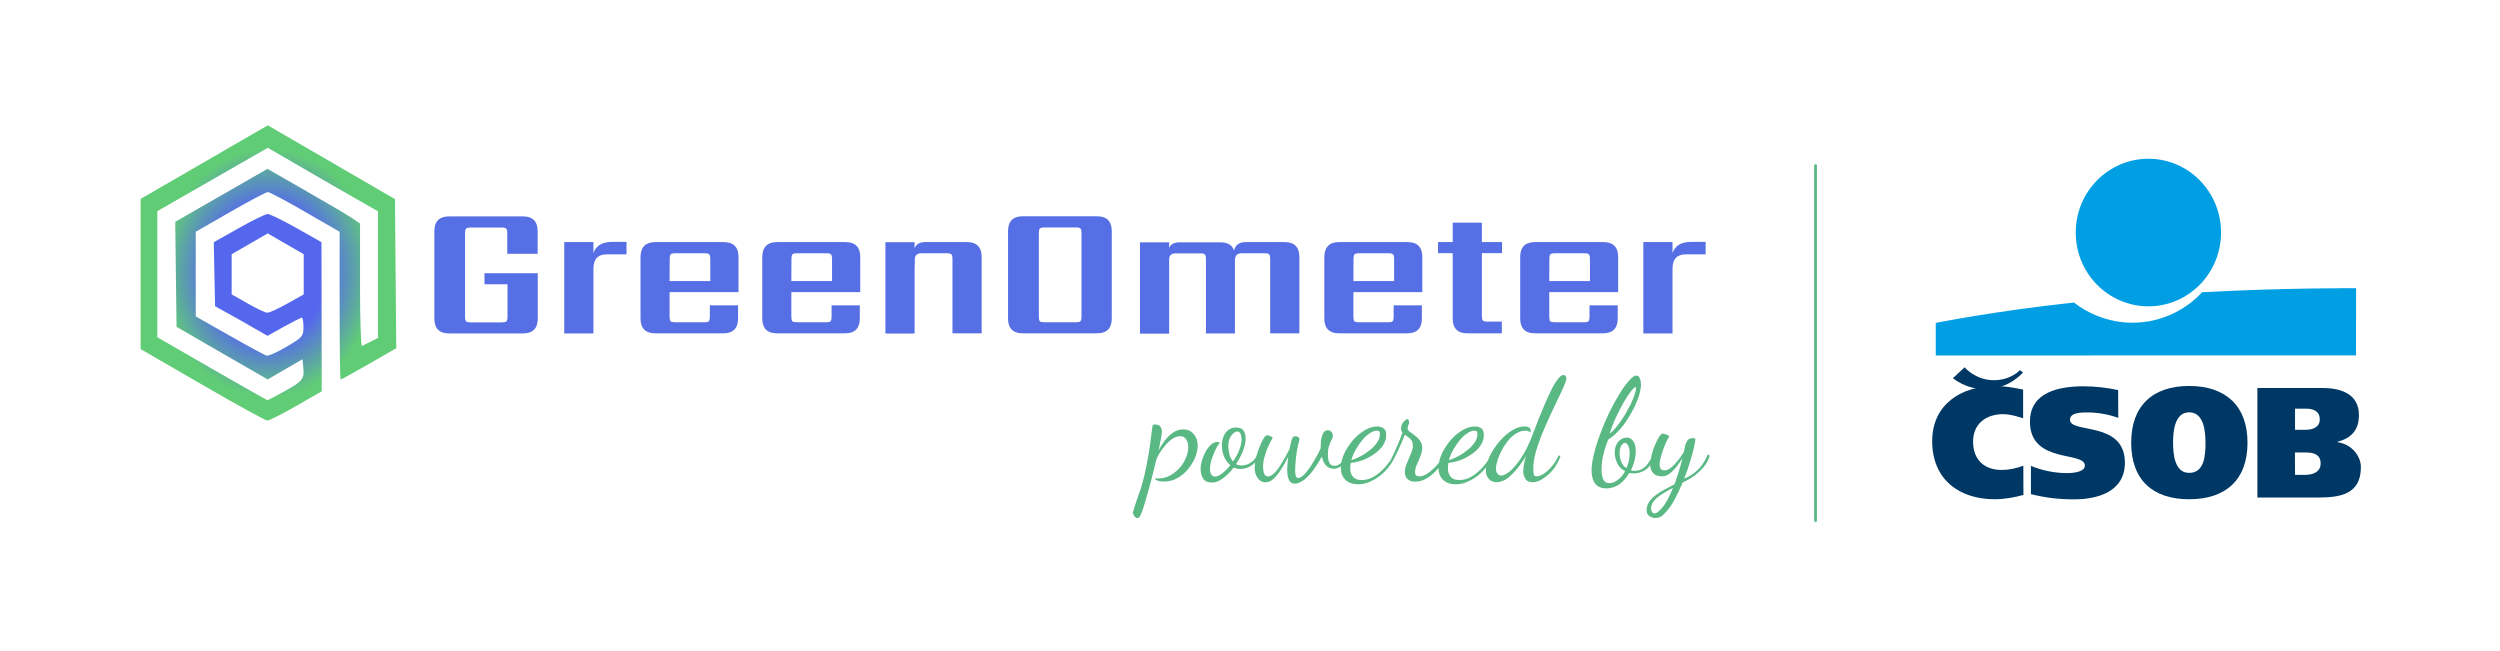
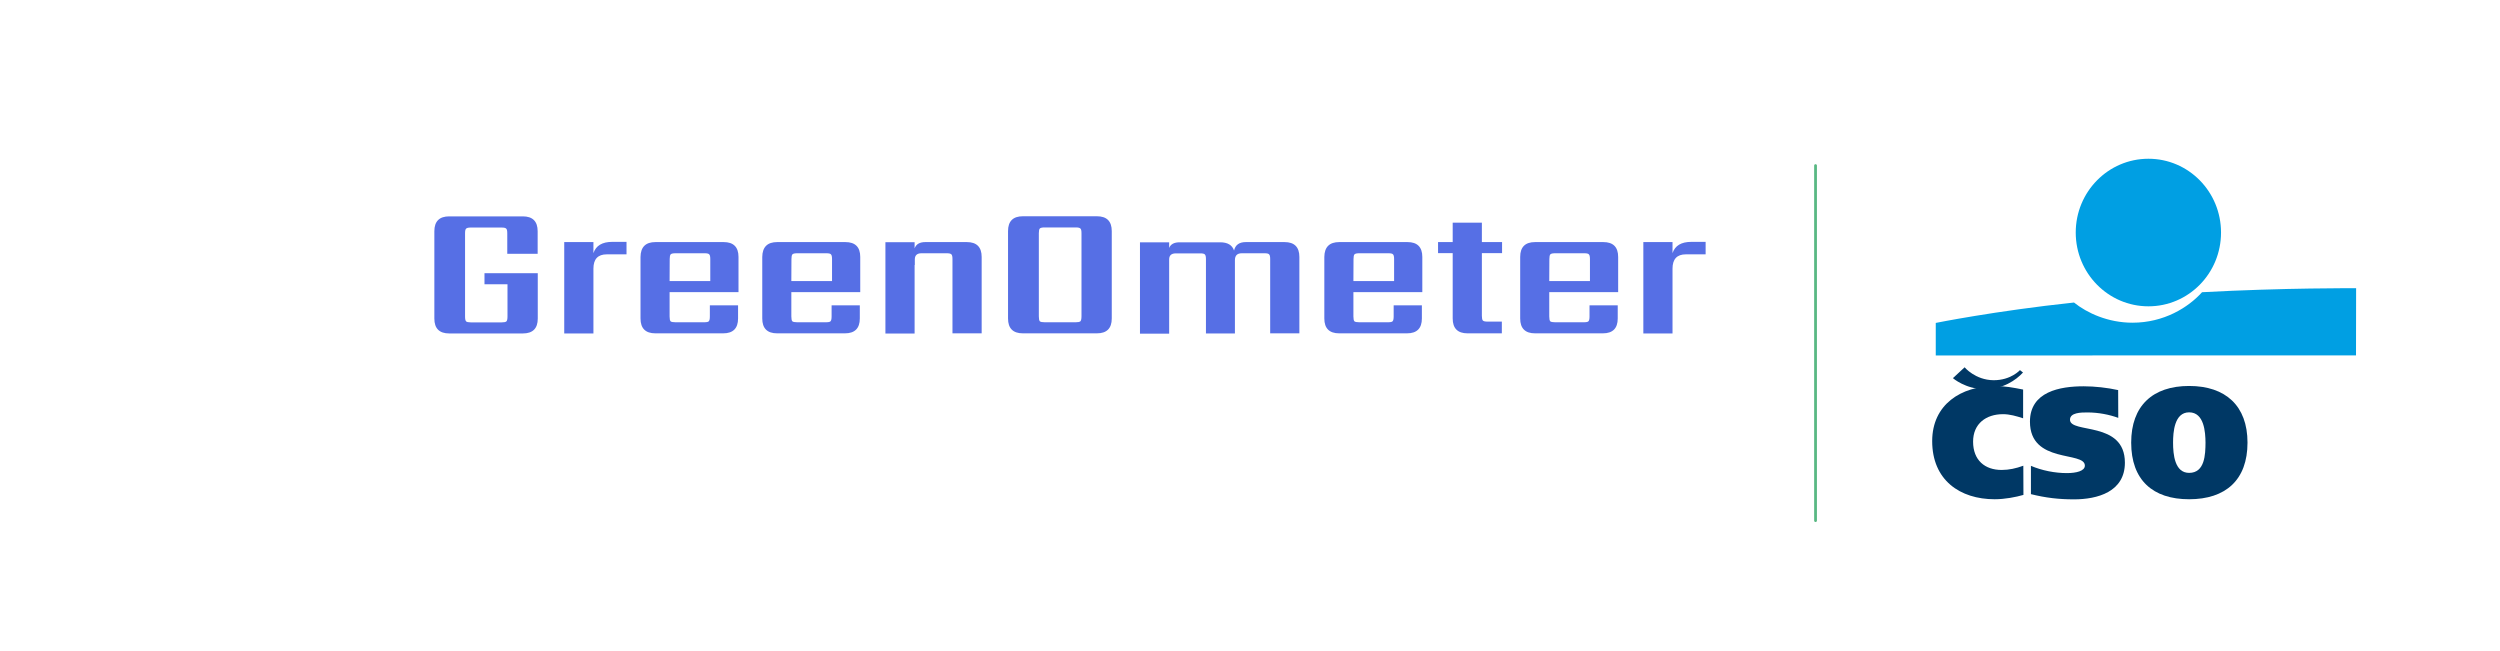
<svg xmlns="http://www.w3.org/2000/svg" width="17921" height="4667" viewBox="0 0 17921 4667" fill="none">
  <path fill-rule="evenodd" clip-rule="evenodd" d="M15400.9 2195.82C15688.7 2195.82 15921.2 1959.36 15921.2 1666.9C15921.2 1374.43 15688.7 1137.97 15400.9 1137.97C15113.1 1137.97 14879.7 1374.43 14879.7 1666.9C14879.7 1959.36 15113.1 2195.82 15400.9 2195.82Z" fill="#009FE3" />
  <path fill-rule="evenodd" clip-rule="evenodd" d="M15785.1 2094.71C15686.3 2204.38 15511.3 2313.28 15286.5 2313.28C15112.3 2313.28 14962.2 2244.83 14867.3 2168.6C14298.7 2229.27 13876.3 2314.83 13876.3 2314.83V2548.18L16888.8 2547.41L16889.6 2065.93C16888.8 2065.93 16374.7 2062.82 15785.1 2094.71Z" fill="#009FE3" />
  <path fill-rule="evenodd" clip-rule="evenodd" d="M14504.8 3547.7C14451.1 3563.25 14371.8 3578.81 14298.7 3578.81C14049.8 3578.81 13850.7 3441.91 13850.7 3161.89C13850.7 2898.99 14059.1 2767.53 14298.7 2767.53C14378 2767.53 14425.5 2777.64 14502.5 2792.42V2998.55C14455 2982.99 14406.8 2968.99 14358.6 2968.99C14236.5 2968.99 14143.9 3037.44 14143.9 3165.78C14143.9 3300.35 14229.5 3368.8 14348.5 3368.8C14400.6 3368.8 14451.1 3357.91 14504 3338.46L14504.8 3547.7Z" fill="#003865" />
  <path fill-rule="evenodd" clip-rule="evenodd" d="M15184.6 2995.44C15120.1 2972.1 15043.8 2956.54 14962.2 2956.54C14917.1 2956.54 14838.5 2957.32 14838.5 3008.66C14838.5 3111.33 15232.1 3014.1 15232.1 3316.68C15232.1 3526.7 15033.7 3579.59 14867.3 3579.59C14756.8 3579.59 14665.8 3568.7 14558.5 3542.25V3339.24C14636.3 3372.68 14730.4 3391.35 14815.9 3391.35C14883.6 3391.35 14945.1 3376.57 14945.1 3337.68C14945.1 3231.9 14551.5 3327.57 14551.5 3022.66C14551.5 2807.2 14766.2 2769.09 14936.5 2769.09C15016.6 2769.09 15106.1 2779.2 15183.8 2796.31L15184.6 2995.44Z" fill="#003865" />
  <path fill-rule="evenodd" clip-rule="evenodd" d="M15692.5 3389.79C15806.1 3389.79 15809.2 3256.78 15810 3172.78C15809.2 3099.66 15801.4 2955.76 15692.5 2955.76C15586 2955.76 15577.4 3099.66 15577.4 3172.78C15577.4 3257.56 15589.1 3389.79 15692.5 3389.79ZM15692.5 3578.81C15431.2 3578.81 15277.2 3440.35 15277.2 3172.78C15277.2 2909.87 15430.4 2766.75 15692.5 2766.75C15953.9 2766.75 16111 2909.09 16111 3172.78C16111 3441.13 15953.9 3578.81 15692.5 3578.81Z" fill="#003865" />
-   <path fill-rule="evenodd" clip-rule="evenodd" d="M16451.7 3081H16524C16574.6 3081 16629 3065.44 16629 3005.55C16629 2947.21 16581.6 2929.32 16530.3 2929.32H16451.7V3081ZM16451.7 3403.8H16526.4C16578.5 3403.8 16635.3 3383.57 16635.3 3322.9C16635.3 3255.23 16581.6 3243.56 16527.9 3243.56H16450.9L16451.7 3403.8ZM16181.8 2781.53H16652.4C16782.3 2781.53 16909.8 2825.09 16909.8 2975.21C16909.8 3083.33 16855.4 3140.11 16755.8 3167.34V3169.67C16860 3184.45 16923.8 3270.01 16923.8 3348.57C16923.8 3546.14 16771.4 3566.37 16615.8 3566.37H16181.8V2781.53Z" fill="#003865" />
  <path fill-rule="evenodd" clip-rule="evenodd" d="M13999.2 2710.75C13999.2 2710.75 14089.5 2789.31 14226.3 2790.09C14355.5 2790.87 14451.1 2725.53 14501.7 2670.3L14479.9 2653.19C14479.9 2653.19 14414.6 2726.31 14290.1 2725.53C14158.7 2723.98 14083.2 2632.97 14083.2 2632.97L13999.2 2710.75Z" fill="#003865" />
-   <path fill-rule="evenodd" clip-rule="evenodd" d="M1449.86 2758.2L1008.05 2502.29V1964.03V1425.77L1463.86 1162.08L1919.66 898.398L2375.46 1162.86L2831.27 1427.33L2835.93 1961.7L2840.6 2496.07L2644.59 2608.85C2537.25 2670.3 2446.25 2720.86 2441.58 2720.86C2437.69 2720.86 2434.58 2482.85 2434.58 2191.16V1661.45L2188.01 1519.11C2052.67 1440.55 1932.11 1376.77 1919.66 1376.77C1907.99 1376.77 1786.65 1441.33 1650.53 1519.11L1403.19 1661.45V1964.81V2268.16L1645.87 2405.84C1779.65 2482.07 1899.44 2546.63 1911.88 2549.74C1924.33 2552.85 1988.89 2524.07 2055 2485.18C2168.56 2418.28 2174.79 2411.28 2175.56 2345.95C2175.56 2307.83 2170.12 2276.72 2163.9 2276.72C2157.67 2276.72 2099.34 2306.28 2034.78 2342.06L1917.33 2407.4L1729.09 2299.28L1541.64 2195.05L1536.97 1965.59L1532.31 1736.12L1711.98 1635.01C1810.77 1579 1904.1 1533.89 1918.88 1533.89C1934.44 1533.89 2027 1579.78 2125.78 1635.01L2304.68 1736.12L2305.46 2270.5L2306.24 2804.87L2122.67 2910.65C2021.56 2968.21 1928.22 3015.66 1915.77 3014.88C1902.55 3014.11 1693.32 2898.99 1449.86 2758.2ZM2043.33 2802.53C2171.68 2730.97 2182.56 2716.19 2174.01 2631.41L2167.79 2575.41L2043.33 2647.75L1918.88 2720.08L1592.2 2531.85L1265.51 2342.84L1260.85 1966.36L1256.18 1589.89L1586.75 1400.1L1917.33 1210.31L2198.12 1371.32C2352.91 1459.99 2502.25 1547.89 2530.25 1567.34L2580.81 1602.34V2044.15C2580.81 2287.61 2587.03 2482.84 2594.81 2479.73C2602.59 2475.84 2631.37 2461.84 2659.37 2447.84L2709.93 2422.17V1968.7V1515.22L2314.02 1288.09L1919.66 1059.41L1523.75 1286.54L1127.84 1513.66V1965.59V2417.51L1519.08 2643.08C1733.76 2766.75 1913.44 2868.65 1917.33 2868.65C1921.99 2868.65 1978 2838.31 2043.33 2802.53ZM2058.89 2176.38L2177.12 2110.26V1966.36V1822.46L2048 1747.79L1918.88 1673.12L1789.76 1747.79L1660.65 1822.46V1966.36V2110.26L1775.76 2175.6C1838.77 2211.38 1901.77 2241.72 1915.77 2241.72C1929.77 2242.49 1994.33 2212.94 2058.89 2176.38Z" fill="url(#paint0_angular_2405_5249)" />
  <path d="M3854.88 1819.35H3636.31V1672.34C3636.31 1654.45 3633.98 1642.78 3628.53 1638.89C3623.87 1633.45 3612.98 1631.11 3595.09 1631.11H3374.97C3357.85 1631.11 3346.96 1633.45 3341.52 1638.89C3336.07 1643.56 3333.74 1654.45 3333.74 1672.34V2268.94C3333.74 2286.83 3336.07 2298.49 3341.52 2303.94C3346.96 2308.61 3357.85 2310.94 3374.97 2310.94H3596.64C3613.76 2310.94 3624.65 2308.61 3630.09 2303.94C3635.54 2298.49 3637.87 2286.83 3637.87 2268.94V2037.92H3472.97V1958.58H3854.88V2283.72C3854.88 2354.5 3819.1 2390.28 3748.32 2390.28H3220.18C3149.4 2390.28 3113.62 2354.5 3113.62 2283.72V1657.56C3113.62 1586.78 3149.4 1551 3220.18 1551H3747.54C3818.32 1551 3854.1 1586.78 3854.1 1657.56V1819.35H3854.88ZM4388.47 1733.79H4491.14V1823.24H4349.58C4285.79 1823.24 4253.9 1857.46 4253.9 1925.91V2390.28H4044.67V1735.34H4253.9V1814.68C4271.79 1761.01 4316.91 1733.79 4388.47 1733.79ZM4799.93 2014.59H5091.62V1856.69C5091.62 1839.57 5089.28 1828.68 5083.84 1823.24C5079.17 1817.79 5068.28 1815.46 5050.39 1815.46H4842.71C4824.82 1815.46 4813.16 1817.79 4807.71 1823.24C4803.04 1828.68 4800.71 1839.57 4800.71 1856.69L4799.93 2014.59ZM4698.82 1735.34H5187.29C5258.07 1735.34 5293.85 1771.12 5293.85 1841.91V2093.92H4799.93V2268.16C4799.93 2286.05 4802.27 2297.72 4806.93 2303.16C4812.38 2307.83 4824.05 2310.16 4841.94 2310.16H5047.28C5065.17 2310.16 5076.84 2307.83 5080.73 2303.16C5086.17 2297.72 5088.51 2286.05 5088.51 2268.16V2188.82H5290.74V2282.94C5290.74 2353.72 5254.96 2389.5 5184.18 2389.5H4698.04C4627.26 2389.5 4591.48 2353.72 4591.48 2282.94V1841.91C4592.26 1771.12 4628.03 1735.34 4698.82 1735.34ZM5672.65 2014.59H5964.33V1856.69C5964.33 1839.57 5962 1828.68 5956.55 1823.24C5951.89 1817.79 5941 1815.46 5923.11 1815.46H5715.43C5697.54 1815.46 5685.87 1817.79 5680.43 1823.24C5675.76 1828.68 5673.43 1839.57 5673.43 1856.69L5672.65 2014.59ZM5571.53 1735.34H6060C6130.79 1735.34 6166.57 1771.12 6166.57 1841.91V2093.92H5672.65V2268.16C5672.65 2286.05 5674.98 2297.72 5679.65 2303.16C5685.09 2307.83 5696.76 2310.16 5714.65 2310.16H5920C5937.89 2310.16 5949.55 2307.83 5953.44 2303.16C5958.89 2297.72 5961.22 2286.05 5961.22 2268.16V2188.82H6163.45V2282.94C6163.45 2353.72 6127.67 2389.5 6056.89 2389.5H5570.75C5499.97 2389.5 5464.19 2353.72 5464.19 2282.94V1841.91C5464.97 1771.12 5500.75 1735.34 5571.53 1735.34ZM6633.26 1735.34H6930.39C7001.17 1735.34 7036.95 1771.12 7036.95 1841.91V2389.5H6827.71V1856.69C6827.71 1839.57 6825.38 1828.68 6819.94 1823.24C6814.49 1817.79 6803.6 1815.46 6786.49 1815.46H6605.26C6574.14 1815.46 6557.81 1830.24 6557.81 1859.02V1899.47H6556.25V2391.06H6347.02V1736.12H6556.25V1780.46C6567.14 1750.12 6592.81 1735.34 6633.26 1735.34ZM7969.55 1656.78V2282.94C7969.55 2353.72 7933.78 2389.5 7862.99 2389.5H7332.52C7261.74 2389.5 7225.96 2353.72 7225.96 2282.94V1656.78C7225.96 1586 7261.74 1550.22 7332.52 1550.22H7862.99C7933.78 1550.22 7969.55 1586 7969.55 1656.78ZM7752.54 2268.16V1671.56C7752.54 1653.67 7750.21 1642 7744.76 1638.11C7739.32 1632.67 7728.43 1630.34 7711.32 1630.34H7488.86C7470.97 1630.34 7459.3 1632.67 7453.86 1638.11C7449.19 1642.78 7446.86 1653.67 7446.86 1671.56V2268.16C7446.86 2286.05 7449.19 2297.72 7453.86 2303.16C7459.3 2307.83 7470.97 2310.16 7488.86 2310.16H7711.32C7728.43 2310.16 7739.32 2307.83 7744.76 2303.16C7749.43 2298.49 7752.54 2286.83 7752.54 2268.16ZM8930.94 1735.34H9207.85C9278.63 1735.34 9314.41 1771.12 9314.41 1841.91V2389.5H9105.17V1856.69C9105.17 1839.57 9102.84 1828.68 9097.4 1823.24C9092.73 1817.79 9081.84 1815.46 9063.95 1815.46H8902.16C8868.72 1815.46 8852.38 1831.79 8852.38 1865.24V2390.28H8644.7V1857.46C8644.7 1840.35 8642.37 1829.46 8636.93 1824.02C8632.26 1818.57 8621.37 1816.24 8603.48 1816.24H8429.25C8396.58 1816.24 8381.02 1831.02 8381.02 1859.8V2391.83H8171.79V1736.9H8381.02V1777.35C8391.91 1750.12 8416.8 1736.9 8456.47 1736.9H8746.6C8799.49 1736.9 8832.94 1756.34 8846.16 1796.01C8855.49 1754.79 8884.27 1735.34 8930.94 1735.34ZM9701.76 2014.59H9993.45V1856.69C9993.45 1839.57 9991.11 1828.68 9985.67 1823.24C9981 1817.79 9970.11 1815.46 9952.22 1815.46H9744.54C9726.65 1815.46 9714.99 1817.79 9709.54 1823.24C9704.87 1828.68 9702.54 1839.57 9702.54 1856.69L9701.76 2014.59ZM9600.65 1735.34H10089.1C10159.9 1735.34 10195.7 1771.12 10195.7 1841.91V2093.92H9701.76V2268.16C9701.76 2286.05 9704.1 2297.72 9708.76 2303.16C9714.21 2307.83 9725.87 2310.16 9743.76 2310.16H9949.11C9967 2310.16 9978.67 2307.83 9982.56 2303.16C9988 2297.72 9990.33 2286.05 9990.33 2268.16V2188.82H10192.6V2282.94C10192.6 2353.72 10156.8 2389.5 10086 2389.5H9599.87C9529.09 2389.5 9493.31 2353.72 9493.31 2282.94V1841.91C9494.08 1771.12 9529.86 1735.34 9600.65 1735.34ZM10767.4 1814.68H10622.7V2264.27C10622.7 2281.38 10625 2292.27 10629.7 2297.72C10635.1 2303.16 10646.8 2305.49 10664.7 2305.49H10765.8V2389.5H10520C10449.2 2389.5 10413.5 2353.72 10413.5 2282.94V1814.68H10308.5V1735.34H10413.5V1596.11H10622.7V1735.34H10767.4V1814.68ZM11105.7 2014.59H11397.4V1856.69C11397.4 1839.57 11395.1 1828.68 11389.6 1823.24C11385 1817.79 11374.1 1815.46 11356.2 1815.46H11148.5C11130.6 1815.46 11119 1817.79 11113.5 1823.24C11108.8 1828.68 11106.5 1839.57 11106.5 1856.69L11105.7 2014.59ZM11004.6 1735.34H11493.1C11563.9 1735.34 11599.6 1771.12 11599.6 1841.91V2093.92H11105.7V2268.16C11105.7 2286.05 11108.1 2297.72 11112.7 2303.16C11118.2 2307.83 11129.8 2310.16 11147.7 2310.16H11353.1C11371 2310.16 11382.6 2307.83 11386.5 2303.16C11392 2297.72 11394.3 2286.05 11394.3 2268.16V2188.82H11596.5V2282.94C11596.5 2353.72 11560.8 2389.5 11490 2389.5H11003.8C10933.1 2389.5 10897.3 2353.72 10897.3 2282.94V1841.91C10897.3 1771.12 10933.1 1735.34 11004.6 1735.34ZM12123.9 1733.79H12226.6V1823.24H12085C12021.2 1823.24 11989.3 1857.46 11989.3 1925.91V2390.28H11780.1V1735.34H11989.3V1814.68C12007.2 1761.01 12051.6 1733.79 12123.9 1733.79Z" fill="#566FE5" />
-   <path d="M8151.57 3713.38C8145.34 3713.38 8140.68 3710.27 8136.01 3704.82C8129.79 3698.6 8125.9 3693.16 8124.34 3686.16C8121.23 3679.93 8120.45 3676.04 8120.45 3675.27C8130.56 3641.82 8139.12 3611.48 8149.23 3584.26C8157.79 3558.59 8167.12 3531.37 8177.23 3503.36C8185.79 3475.36 8195.12 3444.25 8203.68 3406.91C8212.24 3369.58 8221.57 3322.91 8231.68 3266.9C8241.79 3211.68 8250.35 3142.45 8260.46 3060.78C8261.24 3054.55 8262.79 3049.89 8264.35 3046.78C8266.68 3043.67 8271.35 3042.89 8279.91 3042.89C8297.8 3042.89 8310.24 3047.55 8318.02 3058.44C8325.8 3068.56 8328.91 3077.89 8328.91 3090.33C8328.91 3100.45 8326.58 3116.78 8322.69 3141.67C8318.8 3166.56 8312.57 3194.56 8304.8 3228.79C8316.46 3206.23 8330.47 3183.68 8348.36 3159.56C8366.24 3136.23 8386.47 3116.78 8408.25 3101.22C8430.8 3085.67 8455.69 3077.89 8482.14 3077.89C8512.47 3077.89 8537.37 3088.78 8556.03 3110.56C8575.48 3132.34 8585.59 3159.56 8585.59 3194.56C8585.59 3221.01 8579.37 3249.79 8566.92 3279.35C8555.26 3308.91 8538.14 3336.91 8516.36 3363.35C8494.59 3389.02 8469.69 3410.8 8440.14 3427.14C8410.58 3444.25 8377.91 3452.03 8342.13 3452.03C8324.24 3452.03 8309.46 3449.69 8298.57 3445.8C8287.68 3441.92 8281.46 3438.03 8281.46 3434.14C8281.46 3431.03 8283.8 3429.47 8288.46 3429.47C8294.68 3429.47 8300.13 3429.47 8307.13 3429.47C8335.13 3429.47 8360.02 3422.47 8384.91 3410.02C8410.58 3396.02 8433.14 3378.13 8453.36 3357.13C8472.81 3335.35 8489.14 3310.46 8500.03 3284.02C8511.7 3257.57 8517.92 3231.12 8517.92 3205.45C8517.92 3183.68 8513.25 3165.01 8503.14 3150.23C8494.58 3134.67 8479.81 3126.89 8458.81 3126.89C8440.92 3126.89 8423.03 3133.12 8405.91 3144.78C8388.8 3155.67 8372.47 3170.45 8356.91 3188.34C8342.13 3205.45 8328.13 3224.12 8315.69 3242.79C8304.02 3261.46 8294.68 3278.57 8289.24 3293.35C8277.57 3344.69 8264.35 3393.69 8252.68 3441.14C8241.02 3489.36 8227.79 3532.14 8216.9 3570.26C8206.01 3609.93 8195.9 3641.04 8187.35 3665.93C8177.23 3690.82 8169.46 3705.6 8164.01 3711.05C8160.12 3712.6 8155.46 3713.38 8151.57 3713.38ZM8688.26 3459.03C8658.71 3459.03 8637.7 3450.47 8625.26 3431.03C8613.59 3413.14 8606.59 3391.36 8606.59 3364.91C8606.59 3343.13 8609.7 3321.35 8616.7 3298.79C8623.7 3276.24 8632.26 3255.24 8643.15 3235.01C8654.82 3215.57 8668.04 3199.23 8681.26 3186.79C8696.04 3175.12 8710.04 3168.12 8724.82 3168.12C8727.93 3168.12 8731.82 3168.9 8734.93 3170.45C8738.82 3171.23 8742.71 3172.79 8745.82 3173.56C8739.6 3179.79 8731.82 3189.12 8723.26 3203.9C8715.49 3218.68 8707.71 3235.79 8699.93 3254.46C8692.15 3273.13 8685.93 3291.02 8680.48 3309.68C8675.82 3328.35 8673.48 3343.91 8673.48 3357.13C8673.48 3378.13 8676.6 3392.91 8683.6 3402.25C8690.6 3410.8 8699.15 3416.25 8710.04 3416.25C8724.82 3416.25 8741.93 3408.47 8761.38 3393.69C8780.82 3378.13 8801.05 3357.91 8819.71 3334.57C8801.05 3319.02 8785.49 3298.02 8774.6 3273.13C8764.49 3247.46 8759.04 3221.01 8759.04 3194.56C8759.04 3172.01 8762.93 3151.01 8769.93 3130.78C8777.71 3111.34 8789.38 3095 8804.16 3083.33C8818.94 3071.67 8837.6 3064.67 8858.61 3064.67C8886.61 3064.67 8906.05 3072.44 8914.61 3087.22C8923.16 3102 8929.39 3120.67 8929.39 3143.23C8929.39 3169.67 8922.39 3199.23 8909.94 3232.68C8897.5 3265.35 8880.38 3295.68 8860.94 3326.8C8872.61 3333.8 8886.61 3336.91 8900.61 3336.91C8911.5 3336.91 8923.94 3334.57 8937.17 3330.69C8951.17 3326.02 8963.61 3318.24 8977.61 3307.35C8991.61 3296.46 9002.5 3281.68 9010.28 3263.01L9021.95 3273.13C9007.95 3305.79 8988.5 3328.35 8963.61 3342.35C8938.72 3354.8 8915.39 3361.8 8892.83 3361.8C8884.27 3361.8 8874.94 3361.02 8867.16 3359.47C8859.38 3357.13 8851.61 3354.8 8843.83 3351.69C8820.49 3382.02 8794.82 3407.69 8766.82 3428.69C8740.38 3448.92 8713.93 3459.03 8688.26 3459.03ZM8839.16 3308.13C8856.27 3282.46 8871.05 3256.79 8881.94 3229.57C8893.61 3201.57 8899.83 3175.12 8899.83 3151.01C8899.83 3131.56 8896.72 3116.78 8891.27 3107.45C8885.05 3097.34 8878.83 3092.67 8869.5 3092.67C8855.49 3092.67 8841.49 3102.78 8826.72 3122.23C8811.94 3141.67 8804.94 3166.56 8804.94 3196.9C8804.94 3216.34 8808.05 3237.35 8812.71 3256.79C8818.16 3277.79 8827.49 3294.13 8839.16 3308.13ZM9282.52 3466.81C9260.74 3466.81 9246.74 3456.69 9238.18 3437.25C9230.4 3418.58 9227.29 3394.47 9227.29 3367.24C9227.29 3353.24 9228.07 3338.46 9229.63 3322.91C9230.4 3305.8 9232.74 3290.24 9234.29 3274.68C9219.51 3305.02 9202.4 3333.8 9185.29 3361.8C9168.18 3389.8 9149.51 3413.14 9130.84 3431.03C9112.18 3448.92 9091.17 3457.47 9070.95 3457.47C9048.39 3457.47 9029.73 3447.36 9015.73 3427.14C9000.95 3406.14 8993.95 3382.8 8993.95 3354.02C8993.95 3334.57 8997.06 3311.24 9002.5 3284.79C9009.5 3259.12 9017.28 3233.46 9027.39 3207.79C9037.5 3182.12 9046.84 3161.12 9056.95 3144.78C9067.06 3127.67 9075.62 3119.89 9083.4 3119.89C9086.51 3119.89 9094.29 3122.23 9105.17 3126.12C9116.06 3129.23 9122.29 3133.89 9122.29 3140.89C9114.51 3152.56 9105.17 3170.45 9094.28 3193.79C9083.4 3217.12 9073.28 3244.35 9065.51 3271.57C9057.73 3299.57 9053.84 3323.69 9053.84 3346.24C9053.84 3352.47 9054.62 3360.24 9056.17 3371.91C9056.95 3382.8 9060.84 3392.91 9064.73 3401.47C9070.95 3410.02 9078.73 3415.47 9089.62 3415.47C9105.17 3415.47 9122.29 3405.36 9140.18 3385.91C9158.07 3366.47 9175.96 3341.58 9193.07 3311.24C9210.96 3280.9 9227.29 3251.35 9243.63 3219.46C9249.85 3191.45 9253.74 3171.23 9257.63 3158.01C9261.52 3145.56 9265.41 3136.23 9269.29 3133.12C9273.18 3129.23 9277.85 3126.89 9284.85 3126.89C9293.41 3126.89 9300.41 3129.23 9306.63 3133.12C9312.85 3136.23 9314.41 3141.67 9314.41 3150.23C9314.41 3151.01 9314.41 3153.34 9313.63 3154.9C9313.63 3157.23 9313.63 3158.78 9312.85 3161.12C9308.19 3178.23 9302.74 3198.45 9298.07 3224.12C9294.19 3249.01 9290.3 3274.68 9287.96 3301.13C9285.63 3327.57 9284.07 3352.46 9284.07 3375.8C9284.07 3391.36 9286.41 3403.8 9288.74 3412.36C9291.85 3420.91 9297.3 3426.36 9306.63 3426.36C9316.74 3426.36 9329.19 3420.14 9342.41 3407.69C9356.41 3395.25 9370.41 3378.13 9385.19 3357.13C9399.97 3335.35 9414.75 3312.8 9428.75 3287.9C9443.53 3263.01 9455.19 3238.9 9466.86 3214.79C9466.86 3179.01 9469.2 3151.78 9473.86 3133.89C9480.08 3115.23 9485.53 3101.22 9493.31 3094.22C9501.09 3087.22 9510.42 3084.11 9518.2 3084.11C9530.64 3084.11 9540.75 3088.78 9546.2 3098.89C9552.42 3107.45 9554.76 3116 9554.76 3123.78C9554.76 3128.45 9553.98 3133.89 9551.64 3139.34C9549.31 3144.01 9546.98 3149.45 9543.87 3156.45C9537.64 3166.56 9532.98 3179.79 9526.75 3196.9C9520.53 3212.45 9518.98 3234.23 9518.98 3263.01C9518.98 3273.9 9519.75 3285.57 9522.09 3297.24C9524.42 3308.91 9529.09 3319.8 9536.09 3327.57C9543.09 3335.35 9553.98 3339.24 9567.98 3339.24C9581.98 3339.24 9595.98 3333.02 9609.2 3322.13C9623.2 3310.46 9635.65 3290.24 9649.65 3263.01L9663.65 3273.13C9648.87 3307.35 9631.76 3330.69 9613.09 3342.35C9595.2 3354.02 9578.87 3360.24 9561.76 3360.24C9539.98 3360.24 9522.09 3353.24 9507.31 3338.46C9492.53 3323.69 9482.42 3302.68 9475.42 3273.13C9458.31 3305.02 9438.86 3335.35 9417.86 3364.91C9396.08 3394.47 9374.3 3417.8 9351.74 3437.25C9324.52 3456.69 9302.74 3466.81 9282.52 3466.81ZM9736.77 3471.47C9695.54 3471.47 9663.65 3459.81 9641.87 3437.25C9620.87 3414.69 9611.54 3386.69 9611.54 3353.24C9611.54 3322.91 9619.31 3290.24 9634.09 3255.24C9649.65 3221.01 9670.65 3189.12 9695.54 3158.78C9721.21 3128.45 9749.99 3104.34 9780.32 3085.67C9810.66 3067 9841.77 3056.89 9872.11 3056.89C9887.66 3056.89 9902.44 3060.78 9915.66 3068.56C9929.67 3076.33 9936.67 3093.45 9936.67 3119.11C9936.67 3144.78 9928.89 3169.67 9913.33 3193.01C9898.55 3215.57 9877.55 3235.79 9853.44 3252.9C9828.55 3270.79 9801.33 3285.57 9771.77 3297.24C9742.21 3308.13 9712.65 3315.13 9683.1 3318.24C9682.32 3325.24 9680.76 3332.24 9679.98 3337.69C9679.21 3343.91 9679.21 3349.35 9679.21 3355.58C9679.21 3365.69 9679.98 3376.58 9682.32 3385.91C9685.43 3396.02 9689.32 3405.36 9696.32 3414.69C9702.54 3422.47 9711.1 3429.47 9721.21 3434.14C9732.1 3438.8 9746.1 3441.14 9761.66 3441.14C9791.21 3441.14 9819.99 3433.36 9848.77 3416.25C9877.55 3399.14 9904 3376.58 9928.89 3349.35C9953.78 3321.35 9974 3291.79 9991.89 3258.35L10003.6 3266.9C9984.89 3308.13 9960.78 3343.91 9932.78 3373.47C9904.77 3403.8 9873.66 3426.36 9840.22 3443.47C9805.21 3462.92 9771.77 3471.47 9736.77 3471.47ZM9686.99 3298.79C9705.65 3292.57 9726.65 3284.02 9749.99 3272.35C9773.32 3260.68 9795.1 3245.9 9816.88 3228.79C9838.66 3211.68 9856.55 3194.56 9869.77 3174.34C9884.55 3154.9 9891.55 3133.89 9891.55 3111.34C9891.55 3103.56 9890.77 3097.34 9887.66 3093.45C9884.55 3089.56 9879.11 3087.22 9869.77 3087.22C9852.66 3087.22 9836.33 3094.22 9817.66 3106.67C9798.99 3118.34 9781.1 3135.45 9764.77 3155.67C9747.66 3176.67 9732.1 3199.23 9718.1 3224.12C9703.32 3249.79 9693.21 3274.68 9686.99 3298.79ZM10145.1 3452.81C10121.8 3452.81 10103.9 3446.58 10089.9 3434.14C10077.5 3422.47 10070.5 3405.36 10070.5 3385.91C10070.5 3364.91 10075.1 3343.13 10085.2 3320.57C10095.3 3298.02 10103.9 3276.24 10113.2 3253.68C10123.3 3231.12 10128 3210.9 10128 3193.79C10128 3172.01 10121 3155.67 10108.6 3145.56C10096.9 3134.67 10083.7 3124.56 10070.5 3116C10054.9 3156.45 10037.8 3194.56 10021.4 3231.12C10004.3 3267.68 9989.56 3294.91 9978.67 3312.8L9970.11 3294.91C9980.22 3277.02 9991.89 3251.35 10006.7 3217.12C10022.2 3182.9 10038.6 3144.01 10053.3 3099.67C10046.3 3092.67 10043.2 3084.89 10043.2 3074.78C10043.2 3053.78 10049.4 3037.44 10061.1 3024.22C10072.8 3011.77 10080.6 3004.77 10086.8 3004.77C10094.6 3004.77 10098.5 3007.88 10098.5 3014.89C10099.2 3021.11 10100.8 3025.77 10100.8 3029.66C10100.8 3032.78 10098.5 3039.78 10094.6 3050.67C10091.5 3060.78 10089.9 3066.22 10089.9 3068.56C10089.9 3078.67 10094.6 3087.22 10105.5 3095C10116.3 3102.78 10128.8 3112.11 10142 3121.45C10156 3131.56 10167.7 3143.23 10177.8 3157.23C10188.7 3171.23 10194.9 3189.12 10194.9 3210.12C10194.9 3231.12 10190.2 3251.35 10180.9 3273.13C10173.1 3294.91 10163.8 3314.35 10155.2 3333.02C10147.5 3351.69 10143.6 3368.8 10143.6 3383.58C10143.6 3395.25 10146.7 3404.58 10152.1 3408.47C10157.6 3412.36 10166.1 3414.69 10173.9 3414.69C10191 3414.69 10207.3 3410.02 10224.5 3399.13C10242.3 3389.02 10258.7 3375.8 10275.8 3359.47C10292.9 3343.91 10307.7 3326.8 10320.1 3310.46C10332.6 3292.57 10342.7 3276.24 10348.9 3261.46L10362.9 3271.57C10350.5 3300.35 10332.6 3329.13 10310 3356.35C10287.5 3384.36 10261.8 3406.91 10233.8 3424.8C10203.5 3444.25 10175.5 3452.81 10145.1 3452.81ZM10436.8 3471.47C10395.6 3471.47 10363.7 3459.81 10341.9 3437.25C10320.9 3414.69 10311.6 3386.69 10311.6 3353.24C10311.6 3322.91 10319.4 3290.24 10334.1 3255.24C10349.7 3221.01 10370.7 3189.12 10395.6 3158.78C10421.2 3128.45 10450 3104.34 10480.4 3085.67C10510.7 3067 10541.8 3056.89 10572.1 3056.89C10587.7 3056.89 10602.5 3060.78 10615.7 3068.56C10629.7 3076.33 10636.7 3093.45 10636.7 3119.11C10636.7 3144.78 10628.9 3169.67 10613.4 3193.01C10598.6 3215.57 10577.6 3235.79 10553.5 3252.9C10528.6 3270.79 10501.4 3285.57 10471.8 3297.24C10442.2 3308.13 10412.7 3315.13 10383.1 3318.24C10382.4 3325.24 10380.8 3332.24 10380 3337.69C10379.2 3343.91 10379.2 3349.35 10379.2 3355.58C10379.2 3365.69 10380 3376.58 10382.4 3385.91C10385.5 3396.02 10389.4 3405.36 10396.4 3414.69C10402.6 3422.47 10411.1 3429.47 10421.2 3434.14C10432.1 3438.8 10446.1 3441.14 10461.7 3441.14C10491.3 3441.14 10520 3433.36 10548.8 3416.25C10577.6 3399.14 10604 3376.58 10628.9 3349.35C10653.8 3321.35 10674 3291.79 10691.9 3258.35L10703.6 3266.9C10684.9 3308.13 10660.8 3343.91 10632.8 3373.47C10604.8 3403.8 10573.7 3426.36 10540.3 3443.47C10503.7 3462.92 10470.3 3471.47 10436.8 3471.47ZM10386.2 3298.79C10404.9 3292.57 10425.9 3284.02 10449.2 3272.35C10472.6 3260.68 10494.4 3245.9 10516.1 3228.79C10537.9 3211.68 10555.8 3194.56 10569 3174.34C10583.8 3154.9 10590.8 3133.89 10590.8 3111.34C10590.8 3103.56 10590 3097.34 10586.9 3093.45C10583.8 3089.56 10578.4 3087.22 10569 3087.22C10551.9 3087.22 10535.6 3094.22 10516.9 3106.67C10498.3 3118.34 10480.4 3135.45 10464 3155.67C10446.9 3176.67 10431.4 3199.23 10417.4 3224.12C10403.4 3249.79 10392.5 3274.68 10386.2 3298.79ZM10727.7 3456.69C10716 3456.69 10704.4 3453.58 10691.9 3448.14C10680.3 3441.92 10670.2 3433.36 10663.2 3420.14C10655.4 3407.69 10651.5 3390.58 10651.5 3371.13C10651.5 3348.58 10657.7 3322.91 10668.6 3294.91C10679.5 3266.9 10694.3 3238.9 10712.9 3211.68C10731.6 3183.68 10752.6 3158.78 10776.7 3134.67C10800 3111.34 10825.7 3091.89 10851.4 3078.67C10877.1 3063.89 10902.7 3056.89 10928.4 3056.89C10943.2 3056.89 10954.1 3060 10961.1 3064.67C10968.8 3069.33 10972.7 3077.11 10972.7 3088C10972.7 3091.11 10972.7 3092.67 10971.9 3095C10971.9 3097.34 10971.9 3099.67 10971.2 3102C10968.1 3095.78 10962.6 3093.45 10955.6 3091.11C10949.4 3088 10941.6 3087.22 10932.3 3087.22C10910.5 3087.22 10888.7 3094.22 10866.9 3108.23C10845.9 3120.67 10827.3 3138.56 10809.4 3160.34C10792.3 3182.12 10776.7 3204.68 10764.3 3229.57C10751.8 3254.46 10740.9 3277.79 10733.9 3301.91C10726.9 3324.46 10723.8 3343.13 10723.8 3359.47C10723.8 3374.24 10726.9 3385.91 10733.9 3395.25C10740.9 3403.8 10749.5 3409.25 10760.4 3409.25C10779 3409.25 10800.8 3397.58 10827.3 3375.02C10853.7 3351.69 10880.2 3319.02 10908.2 3276.24C10936.2 3233.46 10960.3 3184.45 10982.1 3126.89C10996.8 3087.22 11012.4 3046.78 11028.7 3005.55C11045.8 2964.33 11061.4 2924.66 11077.7 2887.32C11094.8 2849.21 11110.4 2814.98 11125.2 2785.42C11140.7 2755.09 11155.5 2732.53 11169.5 2714.64C11184.3 2696.75 11196 2688.2 11207.6 2688.2C11213.8 2688.2 11217.7 2690.53 11222.4 2695.2C11226.3 2699.08 11228.6 2705.31 11228.6 2712.31C11228.6 2723.2 11222.4 2741.87 11210.7 2768.31C11199.8 2793.98 11185.1 2825.87 11166.4 2863.21C11148.5 2899.77 11129.8 2939.44 11110.4 2982.22C11091 3025.77 11070.7 3069.33 11052.8 3113.67C11034.9 3158.01 11020.2 3201.57 11008.5 3242.79C10997.6 3284.02 10991.4 3321.35 10991.4 3356.35C10991.4 3375.02 10992.2 3389.8 10994.5 3399.91C10996.8 3410.02 11003.1 3414.69 11015.5 3414.69C11030.3 3414.69 11047.4 3408.47 11066.1 3396.02C11084.7 3384.36 11104.2 3366.47 11123.6 3343.91C11142.3 3321.35 11159.4 3294.91 11174.2 3263.01L11185.8 3271.57C11173.4 3305.79 11155.5 3337.69 11133 3366.47C11110.4 3394.47 11085.5 3415.47 11059.8 3431.8C11034.2 3448.92 11010.8 3456.69 10986.7 3456.69C10961.1 3456.69 10943.2 3448.14 10933.8 3431.03C10923.7 3413.91 10919.1 3397.58 10919.1 3379.69C10919.1 3368.02 10921.4 3353.24 10923.7 3333.02C10926.8 3313.57 10931.5 3292.57 10938.5 3269.24C10916.7 3305.79 10893.4 3338.46 10868.5 3368.02C10843.6 3396.8 10819.5 3419.36 10795.4 3436.47C10771.3 3448.92 10749.5 3456.69 10727.7 3456.69ZM11514.9 3501.03C11479.1 3501.03 11452.6 3489.36 11434.7 3466.81C11417.6 3443.47 11409.1 3411.58 11409.1 3371.91C11409.1 3337.69 11415.3 3297.24 11427 3250.57C11438.6 3203.9 11453.4 3155.67 11473.6 3104.34C11492.3 3053 11514.1 3002.44 11537.4 2954.21C11560.8 2905.99 11585.6 2861.65 11609.8 2822.76C11633.1 2783.09 11656.4 2751.98 11678.2 2727.86C11700 2704.53 11716.3 2692.08 11730.3 2692.08C11742 2692.08 11749.8 2699.08 11755.2 2713.86C11761.4 2728.64 11763 2742.64 11763 2757.42C11763 2776.09 11759.1 2800.2 11751.3 2827.43C11743.5 2855.43 11731.9 2884.99 11717.1 2916.1C11702.3 2946.44 11684.4 2977.55 11665 3007.88C11645.5 3038.22 11623.8 3066.22 11599.6 3091.11C11577.1 3116 11553 3135.45 11529.6 3149.45C11525.8 3157.23 11519.5 3172.79 11511 3196.9C11503.2 3220.23 11496.2 3247.46 11489.2 3277.79C11483 3308.13 11480.6 3336.91 11480.6 3366.47C11480.6 3394.47 11484.5 3417.8 11492.3 3435.69C11500.9 3454.36 11515.6 3463.69 11536.6 3463.69C11556.1 3463.69 11577.1 3455.92 11598.1 3438.8C11619.9 3423.25 11636.2 3402.25 11649.4 3377.36C11623.8 3364.91 11605.1 3345.46 11593.4 3321.35C11581.8 3295.68 11574.8 3270.79 11574.8 3245.12C11574.8 3212.46 11583.3 3186.01 11600.4 3166.56C11617.5 3147.12 11637.8 3137 11660.3 3137C11679.8 3137 11696.1 3144.78 11707.8 3161.9C11719.4 3177.45 11725.7 3201.57 11725.7 3231.9C11725.7 3254.46 11722.5 3278.57 11717.1 3301.91C11710.9 3325.24 11702.3 3349.35 11690.7 3371.91C11694.5 3372.69 11698.4 3372.69 11702.3 3374.24C11707 3375.02 11712.4 3375.02 11717.1 3375.02C11742 3375.02 11762.2 3368.8 11778.5 3357.13C11795.7 3345.46 11808.9 3330.69 11819.8 3312.8C11831.4 3294.91 11841.5 3278.57 11848.6 3262.24L11860.2 3276.24C11841.5 3323.69 11817.4 3354.8 11791 3371.13C11765.3 3385.91 11738.9 3393.69 11713.2 3393.69C11707 3393.69 11702.3 3393.69 11696.1 3392.91C11689.9 3392.13 11685.2 3392.13 11679 3390.58C11660.3 3422.47 11637.8 3448.92 11609.8 3470.7C11583.3 3489.36 11551.4 3501.03 11514.9 3501.03ZM11658 3355.58C11665.8 3340.02 11672 3322.91 11675.9 3306.57C11679.8 3288.68 11682.1 3270.79 11682.1 3252.12C11682.1 3228.79 11679 3209.34 11672 3196.12C11665.8 3182.12 11658 3175.12 11648.6 3175.12C11638.5 3175.12 11629.2 3182.12 11620.6 3196.9C11612.9 3210.9 11609.8 3228.79 11609.8 3249.01C11609.8 3267.68 11613.6 3287.13 11620.6 3307.35C11627.6 3327.57 11640.1 3343.91 11658 3355.58ZM11539 3109C11557.6 3094.22 11576.3 3074.78 11594.2 3051.44C11612.9 3028.11 11630 3003.22 11645.5 2977.55C11661.1 2951.1 11675.1 2925.43 11688.3 2899.77C11700 2874.1 11710.1 2851.54 11717.1 2830.54C11724.1 2809.54 11727.2 2794.76 11727.2 2783.87C11727.2 2780.76 11727.2 2777.65 11726.4 2777.65C11725.7 2776.87 11724.1 2775.31 11723.3 2775.31C11717.1 2775.31 11707.8 2785.42 11691.4 2804.87C11676.7 2823.54 11658.8 2849.98 11640.1 2882.65C11621.4 2915.32 11603.5 2951.1 11584.9 2989.99C11565.4 3030.44 11550.6 3070.11 11539 3109ZM11868 3713.38C11850.9 3713.38 11835.3 3708.71 11822.9 3698.6C11810.4 3690.04 11803.4 3676.04 11803.4 3658.15C11803.4 3636.37 11809.7 3616.93 11820.5 3599.82C11831.4 3582.7 11846.2 3567.15 11864.9 3552.37C11883.6 3537.59 11904.6 3524.37 11928.7 3511.14C11952 3498.7 11977.7 3485.47 12003.3 3471.47C12013.4 3445.8 12022 3418.58 12032.1 3387.47C12042.2 3355.58 12051.6 3321.35 12060.9 3284.02C12039.1 3319.8 12015.8 3350.13 11990.1 3376.58C11965.2 3402.25 11938.8 3414.69 11911.6 3414.69C11899.1 3414.69 11885.9 3411.58 11871.9 3406.91C11860.2 3400.69 11849.3 3391.36 11841.5 3378.91C11833.8 3367.24 11829.9 3350.91 11829.9 3331.46C11829.9 3312.8 11833 3290.24 11838.4 3264.57C11845.4 3238.9 11853.2 3214.01 11863.3 3190.68C11873.4 3167.34 11882.8 3147.12 11892.9 3131.56C11903 3116 11911.6 3108.23 11919.3 3108.23C11922.4 3108.23 11927.1 3109 11934.1 3111.34C11941.9 3113.67 11948.9 3116 11955.1 3119.89C11962.1 3123 11965.2 3126.89 11965.2 3130.78C11959 3139.34 11952.8 3152.56 11944.2 3168.9C11936.4 3186.01 11929.4 3203.12 11921.7 3224.12C11914.7 3243.57 11909.2 3263.79 11903.8 3282.46C11899.1 3301.13 11896.8 3318.24 11896.8 3331.46C11896.8 3343.13 11899.9 3354.02 11904.6 3361.02C11910.8 3368.8 11919.3 3371.91 11933.3 3371.91C11945.8 3371.91 11961.3 3365.69 11976.9 3353.24C11994 3340.8 12009.6 3323.68 12025.1 3304.24C12042.2 3284.79 12057 3263.01 12070.2 3240.46C12072.6 3232.68 12074.1 3225.68 12074.9 3217.9C12077.2 3210.12 12078.8 3200.79 12079.6 3193.01C12081.9 3182.9 12086.6 3172.01 12094.3 3160.34C12102.1 3147.89 12115.3 3140.89 12132.5 3140.89C12135.6 3140.89 12139.5 3140.89 12142.6 3141.67C12145.7 3141.67 12149.6 3142.45 12153.5 3144.01C12153.5 3154.9 12150.3 3175.9 12143.3 3205.45C12137.1 3235.01 12127.8 3269.24 12115.3 3308.91C12103.7 3348.58 12089.7 3389.8 12072.6 3431.03C12105.2 3419.36 12136.3 3398.36 12167.5 3371.13C12197.8 3342.35 12223.5 3304.24 12242.1 3256.79L12256.1 3266.9C12246 3299.57 12230.5 3328.35 12208.7 3352.46C12187.7 3375.8 12165.1 3396.8 12138.7 3415.47C12113 3432.58 12087.3 3447.36 12061.7 3459.03C12043.8 3502.59 12024.3 3543.81 12003.3 3582.7C11982.3 3620.82 11960.6 3651.93 11937.2 3675.27C11915.4 3701.71 11892.1 3713.38 11868 3713.38ZM11863.3 3680.71C11873.4 3680.71 11891.3 3666.71 11914.7 3639.49C11939.6 3613.04 11965.2 3565.59 11992.4 3497.14C11964.4 3511.92 11938 3526.7 11914.7 3541.48C11891.3 3556.26 11871.1 3573.37 11857.1 3589.7C11842.3 3606.82 11835.3 3626.26 11835.3 3648.82C11835.3 3655.04 11837.7 3660.49 11841.5 3668.27C11845.4 3676.82 11852.4 3680.71 11863.3 3680.71Z" fill="#59B883" />
  <path d="M13014.5 1186.98V3732.05" stroke="#59B883" stroke-width="20" stroke-linecap="round" stroke-linejoin="round" />
  <defs>
    <radialGradient id="paint0_angular_2405_5249" cx="0" cy="0" r="1" gradientUnits="userSpaceOnUse" gradientTransform="translate(1924.3 1956.67) rotate(-90) scale(1058.25 916.307)">
      <stop offset="0.453" stop-color="#5568ED" />
      <stop offset="0.839" stop-color="#61CC76" />
    </radialGradient>
  </defs>
</svg>